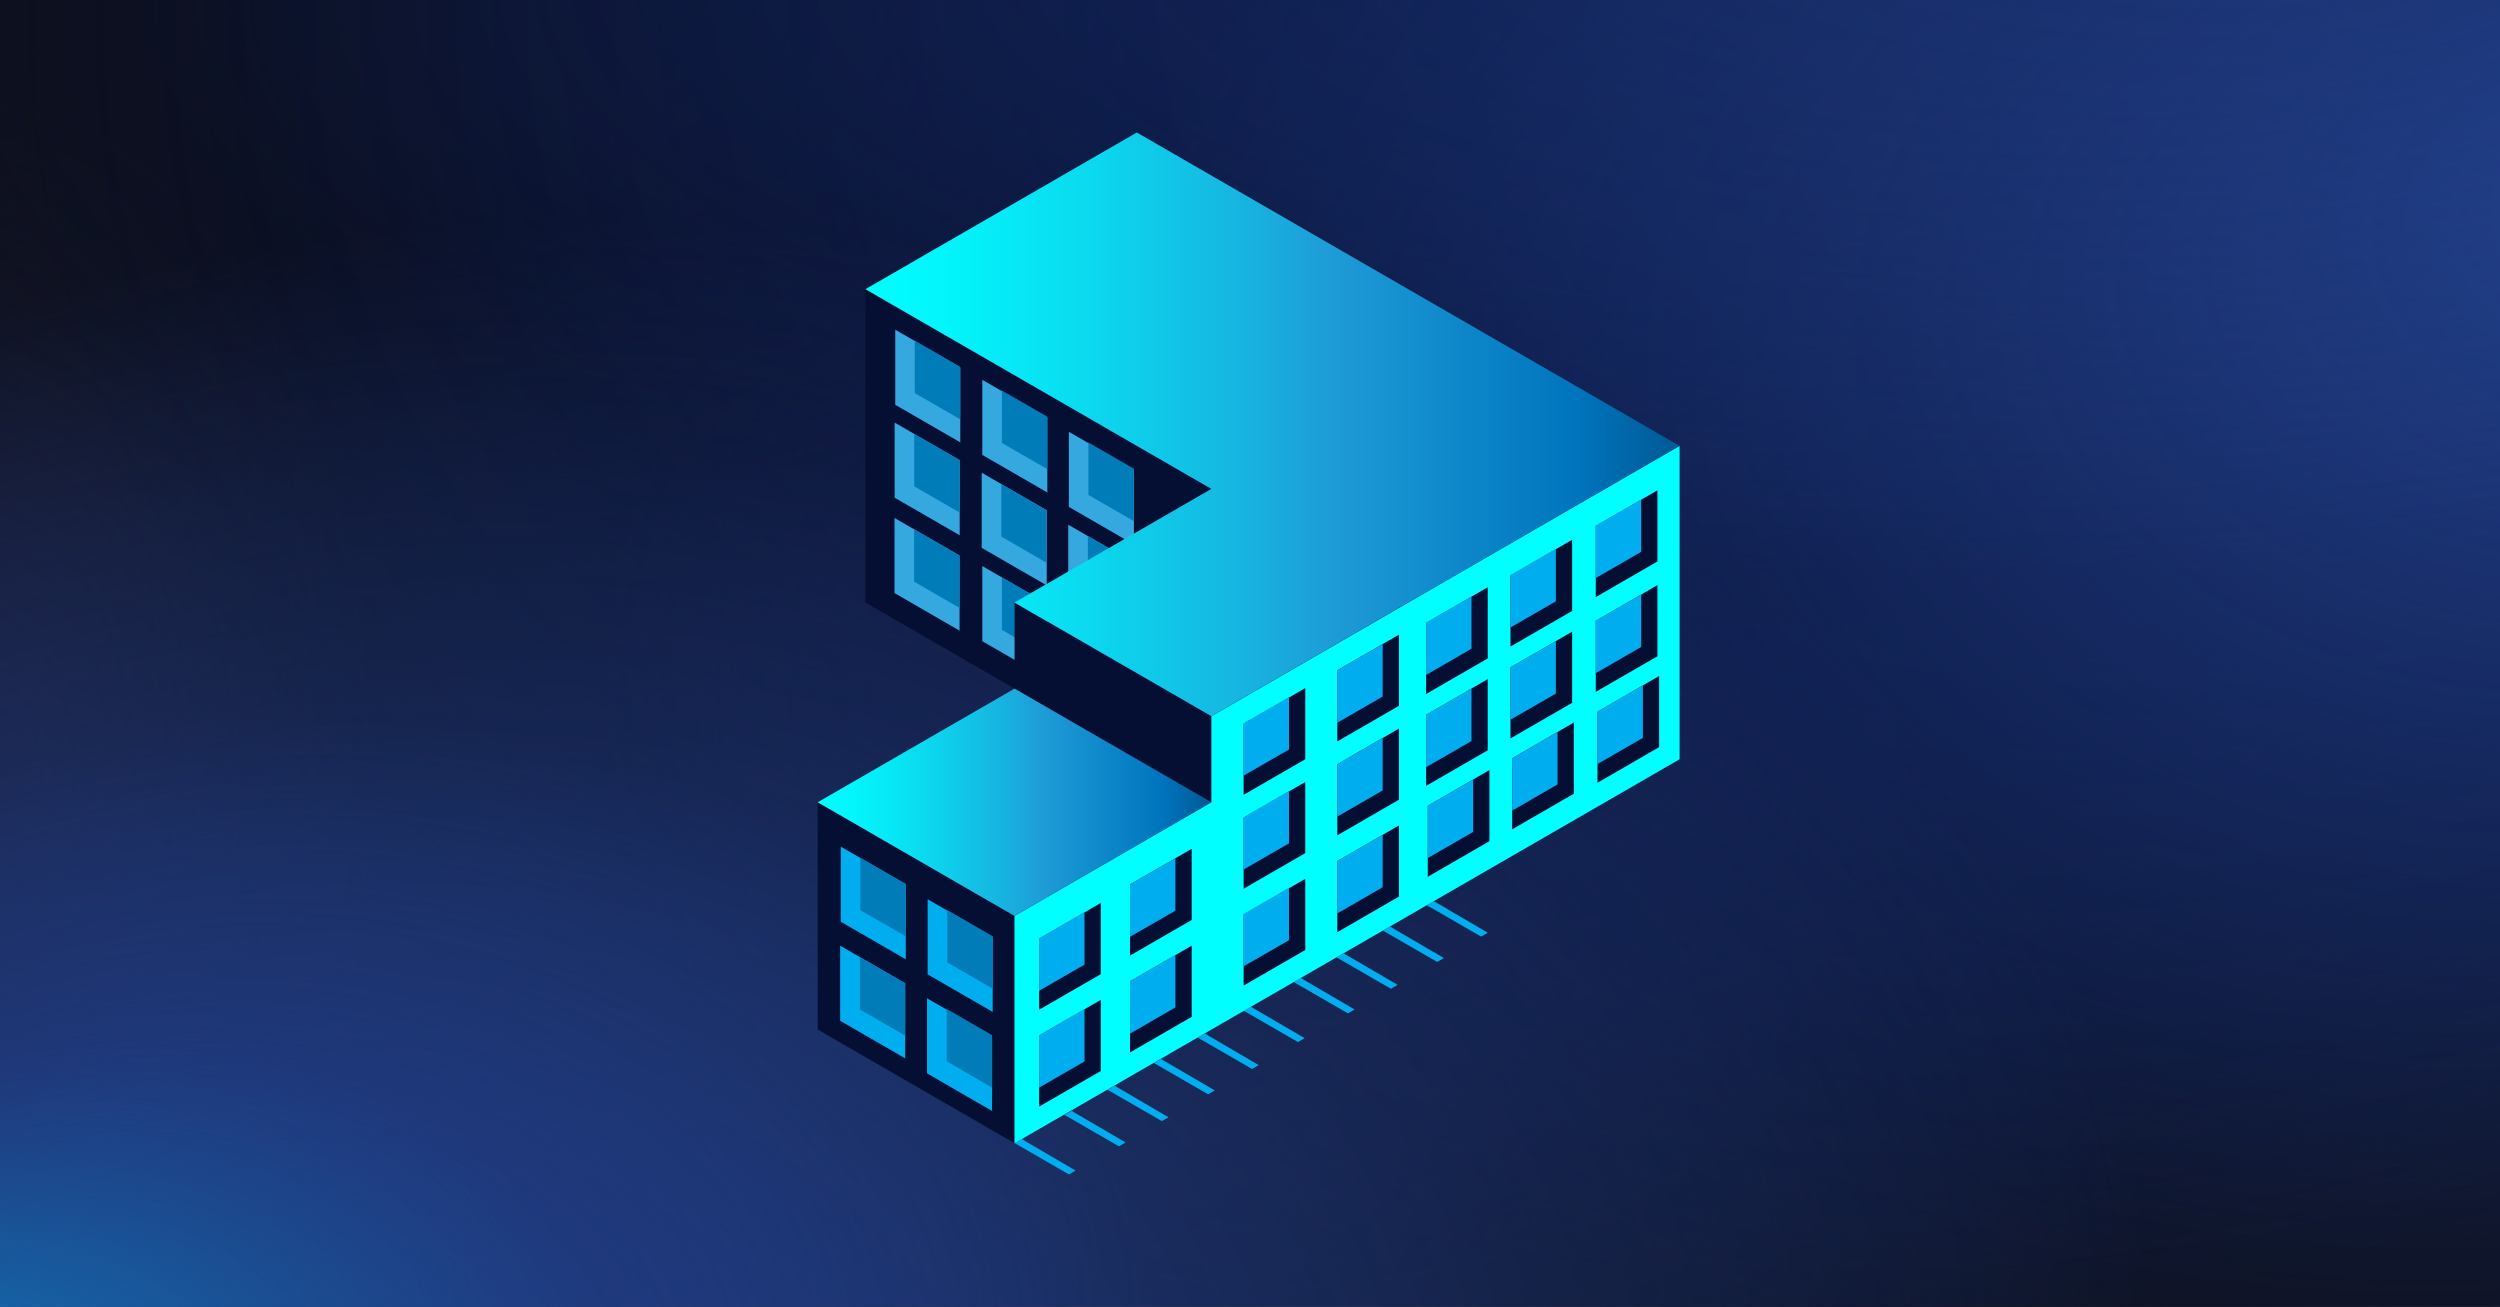
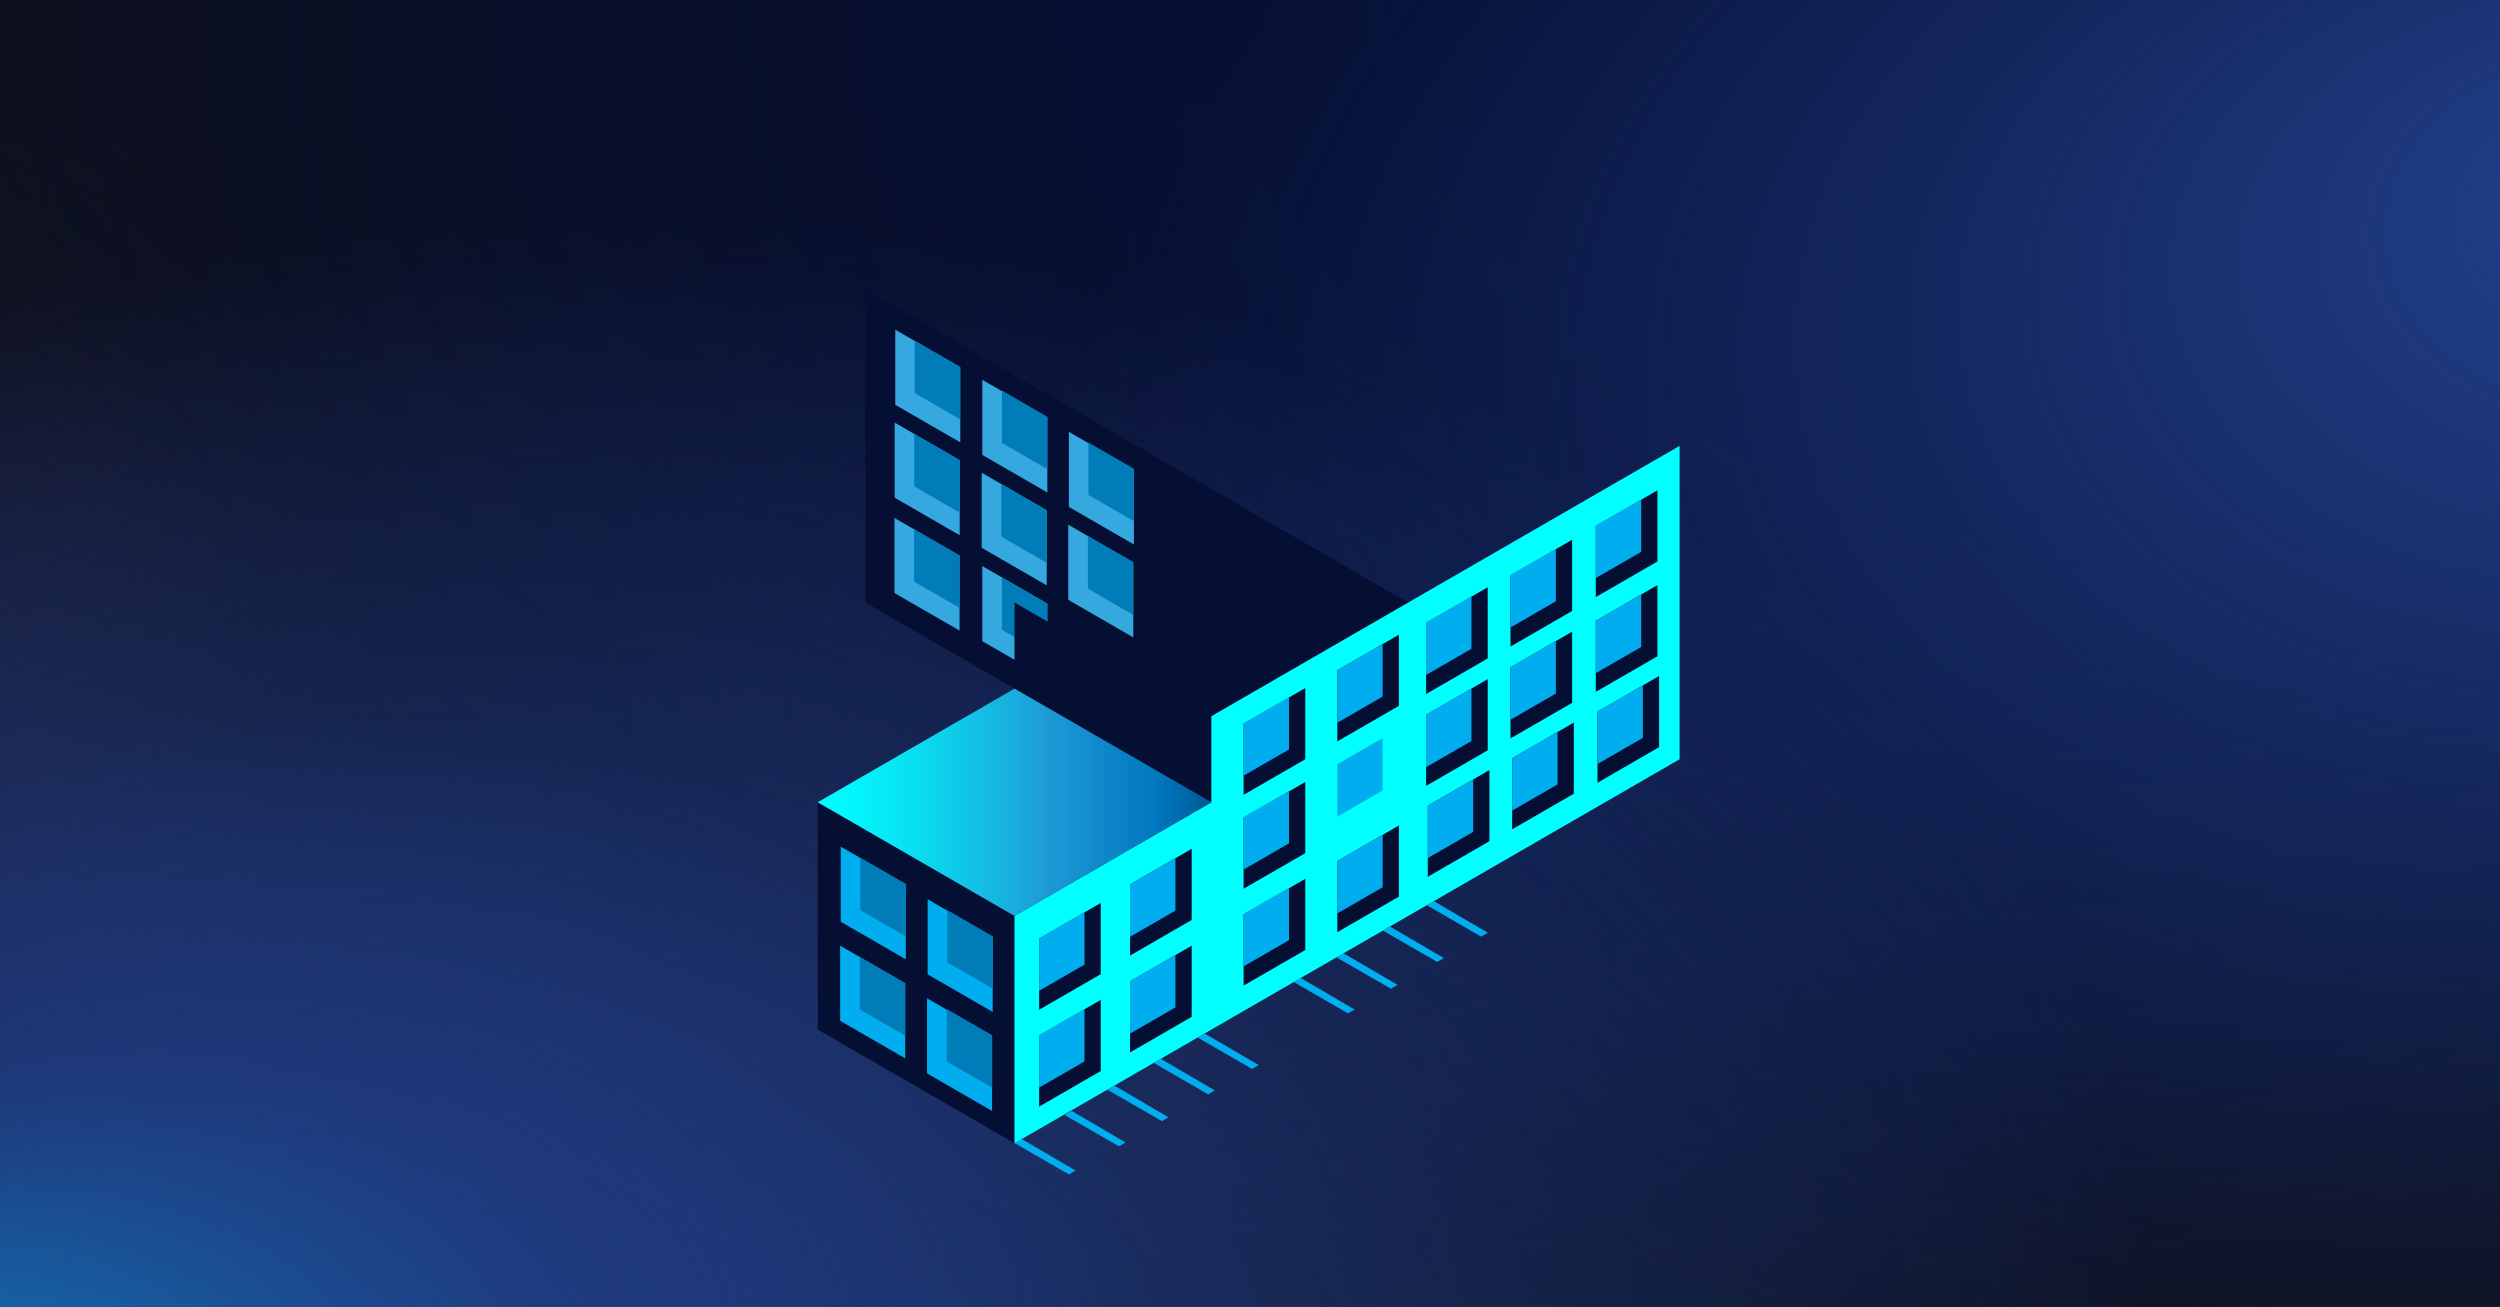
<svg xmlns="http://www.w3.org/2000/svg" xmlns:xlink="http://www.w3.org/1999/xlink" viewBox="0 0 1201.3 628">
  <defs>
    <style>
      .cls-1 {
        fill: none;
      }

      .cls-2 {
        fill: url(#Unbenannter_Verlauf_4);
      }

      .cls-3 {
        fill: url(#Unbenannter_Verlauf_5);
      }

      .cls-4 {
        fill: #0d101e;
      }

      .cls-5 {
        isolation: isolate;
      }

      .cls-6 {
        clip-path: url(#clippath-11);
      }

      .cls-7 {
        clip-path: url(#clippath-10);
      }

      .cls-8 {
        fill: #00aeef;
      }

      .cls-9 {
        clip-path: url(#clippath-1);
      }

      .cls-10 {
        clip-path: url(#clippath-3);
      }

      .cls-11 {
        clip-path: url(#clippath-4);
      }

      .cls-12 {
        clip-path: url(#clippath-2);
      }

      .cls-13 {
        clip-path: url(#clippath-7);
      }

      .cls-14 {
        clip-path: url(#clippath-6);
      }

      .cls-15 {
        clip-path: url(#clippath-9);
      }

      .cls-16 {
        clip-path: url(#clippath-8);
      }

      .cls-17 {
        clip-path: url(#clippath-5);
      }

      .cls-18 {
        fill: #007db8;
      }

      .cls-19 {
        fill: url(#Unbenannter_Verlauf_28-2);
      }

      .cls-20 {
        fill: url(#Unbenannter_Verlauf_30-3);
      }

      .cls-21 {
        fill: url(#Unbenannter_Verlauf_30-2);
      }

      .cls-22 {
        fill: url(#Unbenannter_Verlauf_4-2);
      }

      .cls-23 {
        fill: aqua;
      }

      .cls-24 {
        fill: url(#Unbenannter_Verlauf_52);
      }

      .cls-25 {
        fill: url(#Unbenannter_Verlauf_78);
      }

      .cls-26 {
        fill: url(#Unbenannter_Verlauf_27);
      }

      .cls-27 {
        fill: url(#Unbenannter_Verlauf_28);
      }

      .cls-28 {
        fill: url(#Unbenannter_Verlauf_25);
      }

      .cls-29 {
        fill: url(#Unbenannter_Verlauf_30);
      }

      .cls-30 {
        fill: url(#Unbenannter_Verlauf_47);
      }

      .cls-31 {
        fill: #050f34;
      }

      .cls-32 {
        fill: url(#Unbenannter_Verlauf_30-4);
        opacity: .57;
      }

      .cls-33 {
        fill: #35a8e0;
      }

      .cls-34 {
        clip-path: url(#clippath);
      }
    </style>
    <radialGradient id="Unbenannter_Verlauf_27" data-name="Unbenannter Verlauf 27" cx="849.69" cy="458.25" fx="849.69" fy="192.73" r="482.39" gradientTransform="translate(-50.62 -306.52) rotate(1.13) scale(.89 .77) skewX(-.11)" gradientUnits="userSpaceOnUse">
      <stop offset=".29" stop-color="#181a31" />
      <stop offset=".39" stop-color="#181a31" stop-opacity=".83" />
      <stop offset=".78" stop-color="#181a31" stop-opacity=".23" />
      <stop offset="1" stop-color="#181a31" stop-opacity="0" />
    </radialGradient>
    <radialGradient id="Unbenannter_Verlauf_47" data-name="Unbenannter Verlauf 47" cx="139.01" cy="1048.25" fx="139.01" fy="1048.25" r="264.25" gradientTransform="translate(444.11 -846.38) scale(1.25 1.12)" gradientUnits="userSpaceOnUse">
      <stop offset="0" stop-color="#181a31" />
      <stop offset=".29" stop-color="#181a31" stop-opacity=".81" />
      <stop offset=".76" stop-color="#181a31" stop-opacity=".31" />
      <stop offset="1" stop-color="#181a31" stop-opacity="0" />
    </radialGradient>
    <radialGradient id="Unbenannter_Verlauf_4" data-name="Unbenannter Verlauf 4" cx="1785.94" cy="682.61" fx="1785.94" fy="682.61" r="631.93" gradientTransform="translate(-186.8 385.8) scale(.63 .39)" gradientUnits="userSpaceOnUse">
      <stop offset=".06" stop-color="#0d101e" />
      <stop offset=".18" stop-color="#0d101e" stop-opacity=".86" />
      <stop offset="1" stop-color="#0d101e" stop-opacity="0" />
    </radialGradient>
    <radialGradient id="Unbenannter_Verlauf_5" data-name="Unbenannter Verlauf 5" cx="278.86" cy="941" fx="278.86" fy="941" r="307.2" gradientTransform="translate(-186.8 -643.02) scale(.63 1.08)" gradientUnits="userSpaceOnUse">
      <stop offset=".14" stop-color="#181a31" />
      <stop offset=".26" stop-color="#181a31" stop-opacity=".83" />
      <stop offset=".73" stop-color="#181a31" stop-opacity=".23" />
      <stop offset="1" stop-color="#181a31" stop-opacity="0" />
    </radialGradient>
    <radialGradient id="Unbenannter_Verlauf_4-2" data-name="Unbenannter Verlauf 4" cx="748.14" cy="61.65" fx="748.14" fy="61.65" r="630.83" gradientTransform="translate(-173.76 -62.86) scale(.6 .52)" xlink:href="#Unbenannter_Verlauf_4" />
    <radialGradient id="Unbenannter_Verlauf_25" data-name="Unbenannter Verlauf 25" cx="293.03" cy="2718.82" fx="-55.64" fy="2796.75" r="850.28" gradientTransform="translate(1165.5 2002.48) rotate(-180) scale(1.02 .73)" gradientUnits="userSpaceOnUse">
      <stop offset=".42" stop-color="#050f34" />
      <stop offset=".57" stop-color="#050f34" stop-opacity=".88" />
      <stop offset=".78" stop-color="#050f34" stop-opacity=".53" />
      <stop offset="1" stop-color="#050f34" stop-opacity="0" />
    </radialGradient>
    <radialGradient id="Unbenannter_Verlauf_52" data-name="Unbenannter Verlauf 52" cx="2126.77" cy="489.64" fx="2312.62" fy="243.9" r="790.72" gradientTransform="translate(-672.45 -70.09) scale(.85 .63)" gradientUnits="userSpaceOnUse">
      <stop offset=".11" stop-color="#203c83" />
      <stop offset=".46" stop-color="#203c83" stop-opacity=".53" />
      <stop offset=".78" stop-color="#203c83" stop-opacity=".15" />
      <stop offset=".94" stop-color="#203c83" stop-opacity="0" />
    </radialGradient>
    <radialGradient id="Unbenannter_Verlauf_30" data-name="Unbenannter Verlauf 30" cx="300.6" cy="1133.83" fx="50.59" fy="1395.31" r="850.28" gradientTransform="translate(25.52 -126.44) scale(.93 .66)" gradientUnits="userSpaceOnUse">
      <stop offset="0" stop-color="#203c83" />
      <stop offset=".14" stop-color="#203c83" stop-opacity=".95" />
      <stop offset=".32" stop-color="#203c83" stop-opacity=".81" />
      <stop offset=".53" stop-color="#203c83" stop-opacity=".58" />
      <stop offset=".77" stop-color="#203c83" stop-opacity=".27" />
      <stop offset=".94" stop-color="#203c83" stop-opacity="0" />
    </radialGradient>
    <radialGradient id="Unbenannter_Verlauf_30-2" data-name="Unbenannter Verlauf 30" cx="148.93" cy="1137.9" fx="14.35" fy="1278.66" r="457.71" xlink:href="#Unbenannter_Verlauf_30" />
    <radialGradient id="Unbenannter_Verlauf_30-3" data-name="Unbenannter Verlauf 30" cx="60.51" cy="1140.27" fx="-6.78" fy="1210.65" r="228.85" xlink:href="#Unbenannter_Verlauf_30" />
    <radialGradient id="Unbenannter_Verlauf_30-4" data-name="Unbenannter Verlauf 30" cx="706.35" cy="2134.69" fx="639.06" fy="2205.07" r="228.85" gradientTransform="translate(3541.15 2700.83) rotate(-180) scale(3.79 1.26)" xlink:href="#Unbenannter_Verlauf_30" />
    <radialGradient id="Unbenannter_Verlauf_78" data-name="Unbenannter Verlauf 78" cx="362.8" cy="1189.33" fx="29.39" fy="1290.37" r="455.54" gradientTransform="translate(-146.77 153.74) scale(.6 .45)" gradientUnits="userSpaceOnUse">
      <stop offset="0" stop-color="#00aee9" stop-opacity=".8" />
      <stop offset=".06" stop-color="#00aee9" stop-opacity=".73" />
      <stop offset=".29" stop-color="#00aee9" stop-opacity=".47" />
      <stop offset=".5" stop-color="#00aee9" stop-opacity=".27" />
      <stop offset=".68" stop-color="#00aee9" stop-opacity=".12" />
      <stop offset=".83" stop-color="#00aee9" stop-opacity=".03" />
      <stop offset=".93" stop-color="#00aee9" stop-opacity="0" />
    </radialGradient>
    <clipPath id="clippath">
      <rect class="cls-1" x="455.2" y="437.33" width="21.81" height="37.76" />
    </clipPath>
    <clipPath id="clippath-1">
      <rect class="cls-1" x="413.4" y="412.17" width="21.81" height="37.76" />
    </clipPath>
    <clipPath id="clippath-2">
      <rect class="cls-1" x="454.91" y="484.86" width="21.81" height="37.76" />
    </clipPath>
    <clipPath id="clippath-3">
      <rect class="cls-1" x="413.16" y="459.92" width="21.81" height="37.76" />
    </clipPath>
    <clipPath id="clippath-4">
      <rect class="cls-1" x="481.43" y="187.67" width="21.8" height="37.76" />
    </clipPath>
    <clipPath id="clippath-5">
      <rect class="cls-1" x="439.56" y="163.71" width="21.8" height="37.76" />
    </clipPath>
    <clipPath id="clippath-6">
      <rect class="cls-1" x="481.15" y="232.68" width="21.8" height="37.76" />
    </clipPath>
    <clipPath id="clippath-7">
      <rect class="cls-1" x="439.3" y="208.51" width="21.81" height="37.76" />
    </clipPath>
    <clipPath id="clippath-8">
      <rect class="cls-1" x="439.24" y="254.33" width="21.81" height="37.76" />
    </clipPath>
    <clipPath id="clippath-9">
      <rect class="cls-1" x="481.43" y="277.45" width="21.8" height="37.76" />
    </clipPath>
    <clipPath id="clippath-10">
      <rect class="cls-1" x="523.01" y="212.65" width="21.81" height="37.76" />
    </clipPath>
    <clipPath id="clippath-11">
      <rect class="cls-1" x="522.73" y="257.66" width="21.81" height="37.76" />
    </clipPath>
    <linearGradient id="Unbenannter_Verlauf_28" data-name="Unbenannter Verlauf 28" x1="415.86" y1="203.91" x2="807.08" y2="203.91" gradientUnits="userSpaceOnUse">
      <stop offset="0" stop-color="aqua" />
      <stop offset=".1" stop-color="#02f5fb" />
      <stop offset=".26" stop-color="#0adcf0" />
      <stop offset=".47" stop-color="#17b3e0" />
      <stop offset=".57" stop-color="#1e9cd7" />
      <stop offset=".87" stop-color="#0075be" />
      <stop offset=".99" stop-color="#005b97" />
    </linearGradient>
    <linearGradient id="Unbenannter_Verlauf_28-2" data-name="Unbenannter Verlauf 28" x1="392.92" y1="385.51" x2="582.09" y2="385.51" xlink:href="#Unbenannter_Verlauf_28" />
  </defs>
  <g id="Ebene_3" data-name="Ebene 3">
    <g>
      <rect class="cls-4" x="-.35" y="-1" width="1202" height="630" />
-       <path id="Spot_1" data-name="Spot 1" class="cls-26" d="M1130.08,20.66c0,154.45-90.62,288.89-224.29,358.27-41.69,21.64-87.54,36.97-136.16,44.6-23.15,3.63-46.92,5.52-71.15,5.52-15.4,0-30.62-.77-45.6-2.26-1.59-.15-3.19-.32-4.77-.49-118.01-12.99-221.49-71-290.73-155.43-7.95-9.66-15.42-19.68-22.42-30.01-43.07-63.54-68.04-139.11-68.04-220.2,0-7.27.2-14.48.6-21.66h861.96c.41,7.17.6,14.39.6,21.66Z" />
+       <path id="Spot_1" data-name="Spot 1" class="cls-26" d="M1130.08,20.66h861.96c.41,7.17.6,14.39.6,21.66Z" />
      <ellipse id="Spot_2" data-name="Spot 2" class="cls-30" cx="618.21" cy="331.96" rx="330.96" ry="297.04" />
      <path id="Spot_4" data-name="Spot 4" class="cls-2" d="M1201.65,464.85v164.15h-654.42c.99-28.15,10.76-55.05,27.81-79.8,12.42-18.06,28.73-34.98,48.31-50.41,36.09-28.45,83.31-51.84,137.92-68.01,1.13-.34,2.28-.67,3.42-1,26.68-7.71,55.1-13.71,84.8-17.73,28.72-3.9,58.66-5.96,89.43-5.96,5.78,0,11.52.07,17.24.22,94.3,2.37,179.97,24.11,245.48,58.55Z" />
      <path id="Spot_5" data-name="Spot 5" class="cls-3" d="M185.78,378.72c0,100.27-22.95,190.05-59.12,250.28H-.35V52.34c6.07-1.3,12.24-1.97,18.48-1.97,55.58,0,104.85,52.98,135.36,134.59,20.3,54.31,32.29,121.3,32.29,193.76Z" />
      <path id="Spot_7" data-name="Spot 7" class="cls-22" d="M649.62-1c-1.56,64.5-28,124.08-71.86,172.7-10.41,11.54-21.78,22.45-34.06,32.68-17.28,14.4-36.31,27.42-56.82,38.83-14.62,8.15-29.97,15.47-45.98,21.89h0c-50.21,20.15-106.8,31.48-166.65,31.48-45.54,0-89.18-6.56-129.57-18.57C88.93,261.45,39.39,234.49-.35,200.05V-1h649.97Z" />
      <path id="Spot_6" data-name="Spot 6" class="cls-28" d="M-.35,19.5C-.35,12.64-.19,5.8.14-1h1201.51v584.25c-102.16,29.5-214.09,45.74-331.44,45.74-198.45,0-381.41-46.5-527.83-124.78-13.01-6.94-25.72-14.14-38.14-21.6-104.24-62.49-187.13-141.93-239.95-232.22-15.88-27.14-29.06-55.27-39.27-84.22C8.45,119.2-.35,70.07-.35,19.5Z" />
      <path id="Spot_3" data-name="Spot 3" class="cls-24" d="M1201.65-1v630h-482.46c-126.56-73.88-216.04-177.72-246.06-295.92-3.19-12.49-5.69-25.14-7.5-37.94-2.35-16.44-3.54-33.13-3.54-50.01,0-89.48,33.64-173.47,92.6-246.13h646.97Z" />
      <path id="Spot_6-2" data-name="Spot 6" class="cls-29" d="M1093.07,610.55c0,6.17-.14,12.33-.44,18.45H-.35V103.11c92.93-26.55,194.75-41.17,301.5-41.17,180.53,0,346.95,41.85,480.15,112.32,11.83,6.25,23.4,12.73,34.69,19.44,94.83,56.25,170.23,127.75,218.27,209.03,14.44,24.43,26.44,49.75,35.72,75.8,15.08,42.29,23.08,86.51,23.08,132.03Z" />
      <path id="Spot_6-3" data-name="Spot 6" class="cls-21" d="M588.24,619.07c0,3.32-.08,6.64-.24,9.93H-.35v-283.08c50.02-14.29,104.83-22.16,162.3-22.16,97.18,0,186.77,22.53,258.46,60.46,6.37,3.36,12.6,6.85,18.68,10.47,51.05,30.28,91.63,68.77,117.5,112.52,7.78,13.15,14.23,26.78,19.23,40.8,8.12,22.76,12.42,46.57,12.42,71.07Z" />
-       <path id="Spot_6-4" data-name="Spot 6" class="cls-20" d="M293.94,624.03c0,1.66-.04,3.32-.12,4.97H-.35v-141.54c25.01-7.15,52.42-11.08,81.15-11.08,48.59,0,93.38,11.26,129.23,30.23,3.18,1.68,6.3,3.43,9.34,5.23,25.52,15.14,45.82,34.38,58.75,56.26,3.89,6.57,7.12,13.39,9.61,20.4,4.06,11.38,6.21,23.28,6.21,35.54Z" />
-       <path id="Spot_6-5" data-name="Spot 6" class="cls-32" d="M-.35,8.5C-.35,5.32-.19,2.15.14-1h1201.51v270.67c-102.16,13.67-214.09,21.19-331.44,21.19-198.45,0-381.41-21.54-527.83-57.81-13.01-3.22-25.72-6.55-38.14-10.01-104.24-28.95-187.13-65.75-239.95-107.58-15.88-12.57-29.06-25.61-39.27-39.01C8.45,54.68-.35,31.92-.35,8.5Z" />
      <path class="cls-25" d="M397.91,629H-.35v-171.43c23.56-3.46,48.08-5.29,73.25-5.29,162.77,0,298.01,76.33,325,176.72Z" />
    </g>
  </g>
  <g id="Ebene_2" data-name="Ebene 2">
    <g>
      <g id="Parkplatz">
        <polygon class="cls-8" points="487.5 549.25 513.63 564.33 516.83 562.48 490.95 547.34 487.5 549.25" />
        <polygon class="cls-8" points="511.52 535.74 537.64 550.83 540.85 548.98 514.96 533.83 511.52 535.74" />
        <polygon class="cls-8" points="532.15 523.63 558.28 538.72 561.48 536.87 535.6 521.72 532.15 523.63" />
        <polygon class="cls-8" points="554.4 510.75 580.53 525.84 583.73 523.99 557.85 508.84 554.4 510.75" />
        <polygon class="cls-8" points="575.52 498.58 601.65 513.66 604.85 511.81 578.97 496.67 575.52 498.58" />
-         <polygon class="cls-8" points="597.58 485.65 623.71 500.73 626.91 498.88 601.03 483.74 597.58 485.65" />
        <polygon class="cls-8" points="621.6 471.86 647.72 486.94 650.92 485.09 625.04 469.95 621.6 471.86" />
        <polygon class="cls-8" points="642.23 460.03 668.36 475.11 671.56 473.26 645.68 458.12 642.23 460.03" />
        <polygon class="cls-8" points="664.48 447.15 690.61 462.23 693.81 460.38 667.93 445.24 664.48 447.15" />
        <polygon class="cls-8" points="685.6 434.97 711.73 450.06 714.93 448.21 689.05 433.06 685.6 434.97" />
      </g>
      <g id="Fassade_links" data-name="Fassade links">
        <polygon class="cls-31" points="676.67 289.54 546.27 214.25 546.27 214.25 415.86 138.96 415.86 289.54 546.27 364.83 546.27 364.83 676.67 440.12 676.67 289.54" />
        <polygon class="cls-31" points="487.5 549.34 392.92 494.73 392.92 385.51 487.5 440.12 487.5 549.34" />
      </g>
      <g id="Fensterrahmen_links" data-name="Fensterrahmen links">
        <polygon class="cls-33" points="461.44 212.56 430.19 194.52 430.19 158.43 461.44 176.47 461.44 212.56" />
        <polygon class="cls-33" points="503.27 236.64 472.02 218.6 472.02 182.51 503.27 200.56 503.27 236.64" />
        <polygon class="cls-33" points="461.15 257.21 429.9 239.16 429.9 203.08 461.15 221.12 461.15 257.21" />
        <polygon class="cls-33" points="502.98 281.29 471.73 263.25 471.73 227.16 502.98 245.21 502.98 281.29" />
        <polygon class="cls-8" points="435.25 460.96 404 442.92 404 406.83 435.25 424.88 435.25 460.96" />
        <polygon class="cls-8" points="477 486.24 445.75 468.2 445.75 432.11 477 450.15 477 486.24" />
        <polygon class="cls-8" points="434.96 508.56 403.71 490.51 403.71 454.43 434.96 472.47 434.96 508.56" />
        <polygon class="cls-8" points="476.71 533.83 445.46 515.79 445.46 479.7 476.71 497.75 476.71 533.83" />
        <polygon class="cls-33" points="461.09 303.03 429.83 284.99 429.83 248.9 461.09 266.95 461.09 303.03" />
        <polygon class="cls-33" points="503.27 326.16 472.02 308.11 472.02 272.02 503.27 290.07 503.27 326.16" />
        <polygon class="cls-33" points="544.86 261.63 513.61 243.58 513.61 207.5 544.86 225.54 544.86 261.63" />
        <polygon class="cls-33" points="544.57 306.28 513.32 288.23 513.32 252.14 544.57 270.19 544.57 306.28" />
      </g>
      <g id="Fensterglas_links" data-name="Fensterglas links">
        <g class="cls-5">
          <g class="cls-34">
            <polyline class="cls-18" points="455.2 437.33 455.2 462.5 477.01 475.09 477.01 449.92 455.2 437.33" />
          </g>
        </g>
        <g class="cls-5">
          <g class="cls-9">
            <polyline class="cls-18" points="413.4 412.17 413.4 437.36 435.21 449.94 435.21 424.76 413.4 412.17" />
          </g>
        </g>
        <g class="cls-5">
          <g class="cls-12">
            <polyline class="cls-18" points="454.91 484.86 454.91 510.03 476.72 522.62 476.72 497.44 454.91 484.86" />
          </g>
        </g>
        <g class="cls-5">
          <g class="cls-10">
            <polyline class="cls-18" points="413.16 459.92 413.16 485.09 434.97 497.68 434.97 472.5 413.16 459.92" />
          </g>
        </g>
        <g class="cls-5">
          <g class="cls-11">
            <polyline class="cls-18" points="481.43 187.67 481.43 212.85 503.23 225.43 503.23 200.26 481.43 187.67" />
          </g>
        </g>
        <g class="cls-5">
          <g class="cls-17">
            <polyline class="cls-18" points="439.56 163.71 439.56 188.89 461.35 201.47 461.35 176.3 439.56 163.71" />
          </g>
        </g>
        <g class="cls-5">
          <g class="cls-14">
            <polyline class="cls-18" points="481.15 232.68 481.15 257.85 502.94 270.44 502.94 245.27 481.15 232.68" />
          </g>
        </g>
        <g class="cls-5">
          <g class="cls-13">
            <polyline class="cls-18" points="439.3 208.51 439.3 233.69 461.11 246.28 461.11 221.09 439.3 208.51" />
          </g>
        </g>
        <g class="cls-5">
          <g class="cls-16">
            <polyline class="cls-18" points="439.24 254.33 439.24 279.51 461.05 292.1 461.05 266.92 439.24 254.33" />
          </g>
        </g>
        <g class="cls-5">
          <g class="cls-15">
            <polyline class="cls-18" points="481.43 277.45 481.43 302.63 503.23 315.22 503.23 290.04 481.43 277.45" />
          </g>
        </g>
        <g class="cls-5">
          <g class="cls-7">
            <polyline class="cls-18" points="523.01 212.65 523.01 237.83 544.82 250.42 544.82 225.24 523.01 212.65" />
          </g>
        </g>
        <g class="cls-5">
          <g class="cls-6">
            <polyline class="cls-18" points="522.73 257.66 522.73 282.83 544.53 295.43 544.53 270.24 522.73 257.66" />
          </g>
        </g>
      </g>
      <polygon id="Fassade_klein" data-name="Fassade klein" class="cls-31" points="487.5 289.54 582.09 344.15 582.09 384.47 487.5 329.86 487.5 289.54" />
      <polygon id="Fassade_rechts" data-name="Fassade rechts" class="cls-23" points="807.08 214.25 676.67 289.54 676.67 289.54 582.09 344.15 582.09 385.51 487.5 440.12 487.5 549.34 582.09 494.73 582.09 494.73 676.67 440.12 676.67 440.12 807.08 364.83 807.08 214.25" />
      <g id="Fensterrahmen_rechts" data-name="Fensterrahmen rechts">
        <polygon class="cls-31" points="528.94 468.11 499.32 485.21 499.32 451 528.94 433.9 528.94 468.11" />
        <polygon class="cls-31" points="572.63 442.07 543 459.18 543 424.97 572.63 407.86 572.63 442.07" />
        <polygon class="cls-31" points="627.21 409.96 597.58 427.06 597.58 392.85 627.21 375.75 627.21 409.96" />
-         <polygon class="cls-31" points="672.21 384.3 642.59 401.4 642.59 367.2 672.21 350.09 672.21 384.3" />
        <polygon class="cls-31" points="528.94 514.65 499.32 531.75 499.32 497.55 528.94 480.44 528.94 514.65" />
        <polygon class="cls-31" points="572.63 488.62 543 505.72 543 471.51 572.63 454.41 572.63 488.62" />
        <polygon class="cls-31" points="627.21 456.5 597.58 473.6 597.58 439.4 627.21 422.29 627.21 456.5" />
        <polygon class="cls-31" points="672.21 430.84 642.59 447.95 642.59 413.74 672.21 396.64 672.21 430.84" />
        <polygon class="cls-31" points="755.44 293.58 725.81 310.69 725.81 276.48 755.44 259.37 755.44 293.58" />
        <polygon class="cls-31" points="796.43 269.81 766.8 286.92 766.8 252.71 796.43 235.6 796.43 269.81" />
        <polygon class="cls-31" points="755.44 303.52 755.44 337.73 725.81 354.84 725.81 320.67 755.44 303.52" />
        <polygon class="cls-31" points="796.43 281.15 796.43 315.36 766.8 332.46 766.8 298.3 796.43 281.15" />
        <polygon class="cls-31" points="756.26 347.19 756.26 381.4 726.63 398.51 726.63 364.34 756.26 347.19" />
        <polygon class="cls-31" points="797.24 324.82 797.24 359.03 767.62 376.14 767.62 341.97 797.24 324.82" />
        <polygon class="cls-31" points="714.88 316.39 685.26 333.5 685.26 299.29 714.88 282.18 714.88 316.39" />
        <polygon class="cls-31" points="714.88 326.34 714.88 360.54 685.26 377.65 685.26 343.48 714.88 326.34" />
        <polygon class="cls-31" points="715.7 370.01 715.7 404.21 686.07 421.32 686.07 387.15 715.7 370.01" />
        <polygon class="cls-31" points="627.21 364.84 597.58 381.94 597.58 347.73 627.21 330.63 627.21 364.84" />
        <polygon class="cls-31" points="672.21 339.18 642.59 356.28 642.59 322.08 672.21 304.97 672.21 339.18" />
      </g>
      <g id="Fensterglas_rechts" data-name="Fensterglas rechts">
        <polygon class="cls-8" points="521.12 463.51 499.32 476.1 499.32 450.93 521.12 438.34 521.12 463.51" />
        <polygon class="cls-8" points="564.8 437.57 543 450.15 543 424.98 564.8 412.39 564.8 437.57" />
        <polygon class="cls-8" points="619.39 405.24 597.58 417.83 597.58 392.66 619.39 380.07 619.39 405.24" />
        <polygon class="cls-8" points="664.39 379.82 642.59 392.41 642.59 367.24 664.39 354.65 664.39 379.82" />
        <polygon class="cls-8" points="521.12 510.03 499.32 522.62 499.32 497.44 521.12 484.85 521.12 510.03" />
        <polygon class="cls-8" points="564.8 484.08 543 496.67 543 471.49 564.8 458.91 564.8 484.08" />
        <polygon class="cls-8" points="619.39 451.76 597.58 464.35 597.58 439.17 619.39 426.58 619.39 451.76" />
        <polygon class="cls-8" points="664.39 426.34 642.59 438.93 642.59 413.75 664.39 401.16 664.39 426.34" />
        <polygon class="cls-8" points="747.62 288.93 725.81 301.52 725.81 276.34 747.62 263.75 747.62 288.93" />
        <polygon class="cls-8" points="788.61 265.18 766.8 277.77 766.8 252.6 788.61 240.01 788.61 265.18" />
        <polygon class="cls-8" points="747.62 333.26 725.81 345.84 725.81 320.67 747.62 308.08 747.62 333.26" />
        <polygon class="cls-8" points="788.61 310.88 766.8 323.47 766.8 298.3 788.61 285.71 788.61 310.88" />
        <polygon class="cls-8" points="748.43 376.93 726.63 389.52 726.63 364.34 748.43 351.75 748.43 376.93" />
        <polygon class="cls-8" points="789.42 354.56 767.62 367.14 767.62 341.97 789.42 329.38 789.42 354.56" />
        <polygon class="cls-8" points="707.06 311.74 685.26 324.33 685.26 299.15 707.06 286.56 707.06 311.74" />
        <polygon class="cls-8" points="707.06 356.07 685.26 368.66 685.26 343.48 707.06 330.89 707.06 356.07" />
        <polygon class="cls-8" points="707.88 399.74 686.07 412.33 686.07 387.15 707.88 374.56 707.88 399.74" />
        <polygon class="cls-8" points="619.39 360.13 597.58 372.71 597.58 347.54 619.39 334.95 619.39 360.13" />
        <polygon class="cls-8" points="664.39 334.7 642.59 347.29 642.59 322.12 664.39 309.53 664.39 334.7" />
      </g>
      <g id="Dach">
-         <polygon class="cls-27" points="807.08 214.25 676.67 138.96 676.67 138.96 546.26 63.67 415.86 138.96 546.27 214.25 546.27 214.25 582.08 234.92 487.5 289.54 582.09 344.15 676.64 289.52 676.67 289.54 807.08 214.25" />
        <polygon class="cls-19" points="487.5 440.12 392.92 385.51 487.5 330.9 582.09 385.51 487.5 440.12" />
      </g>
    </g>
  </g>
</svg>